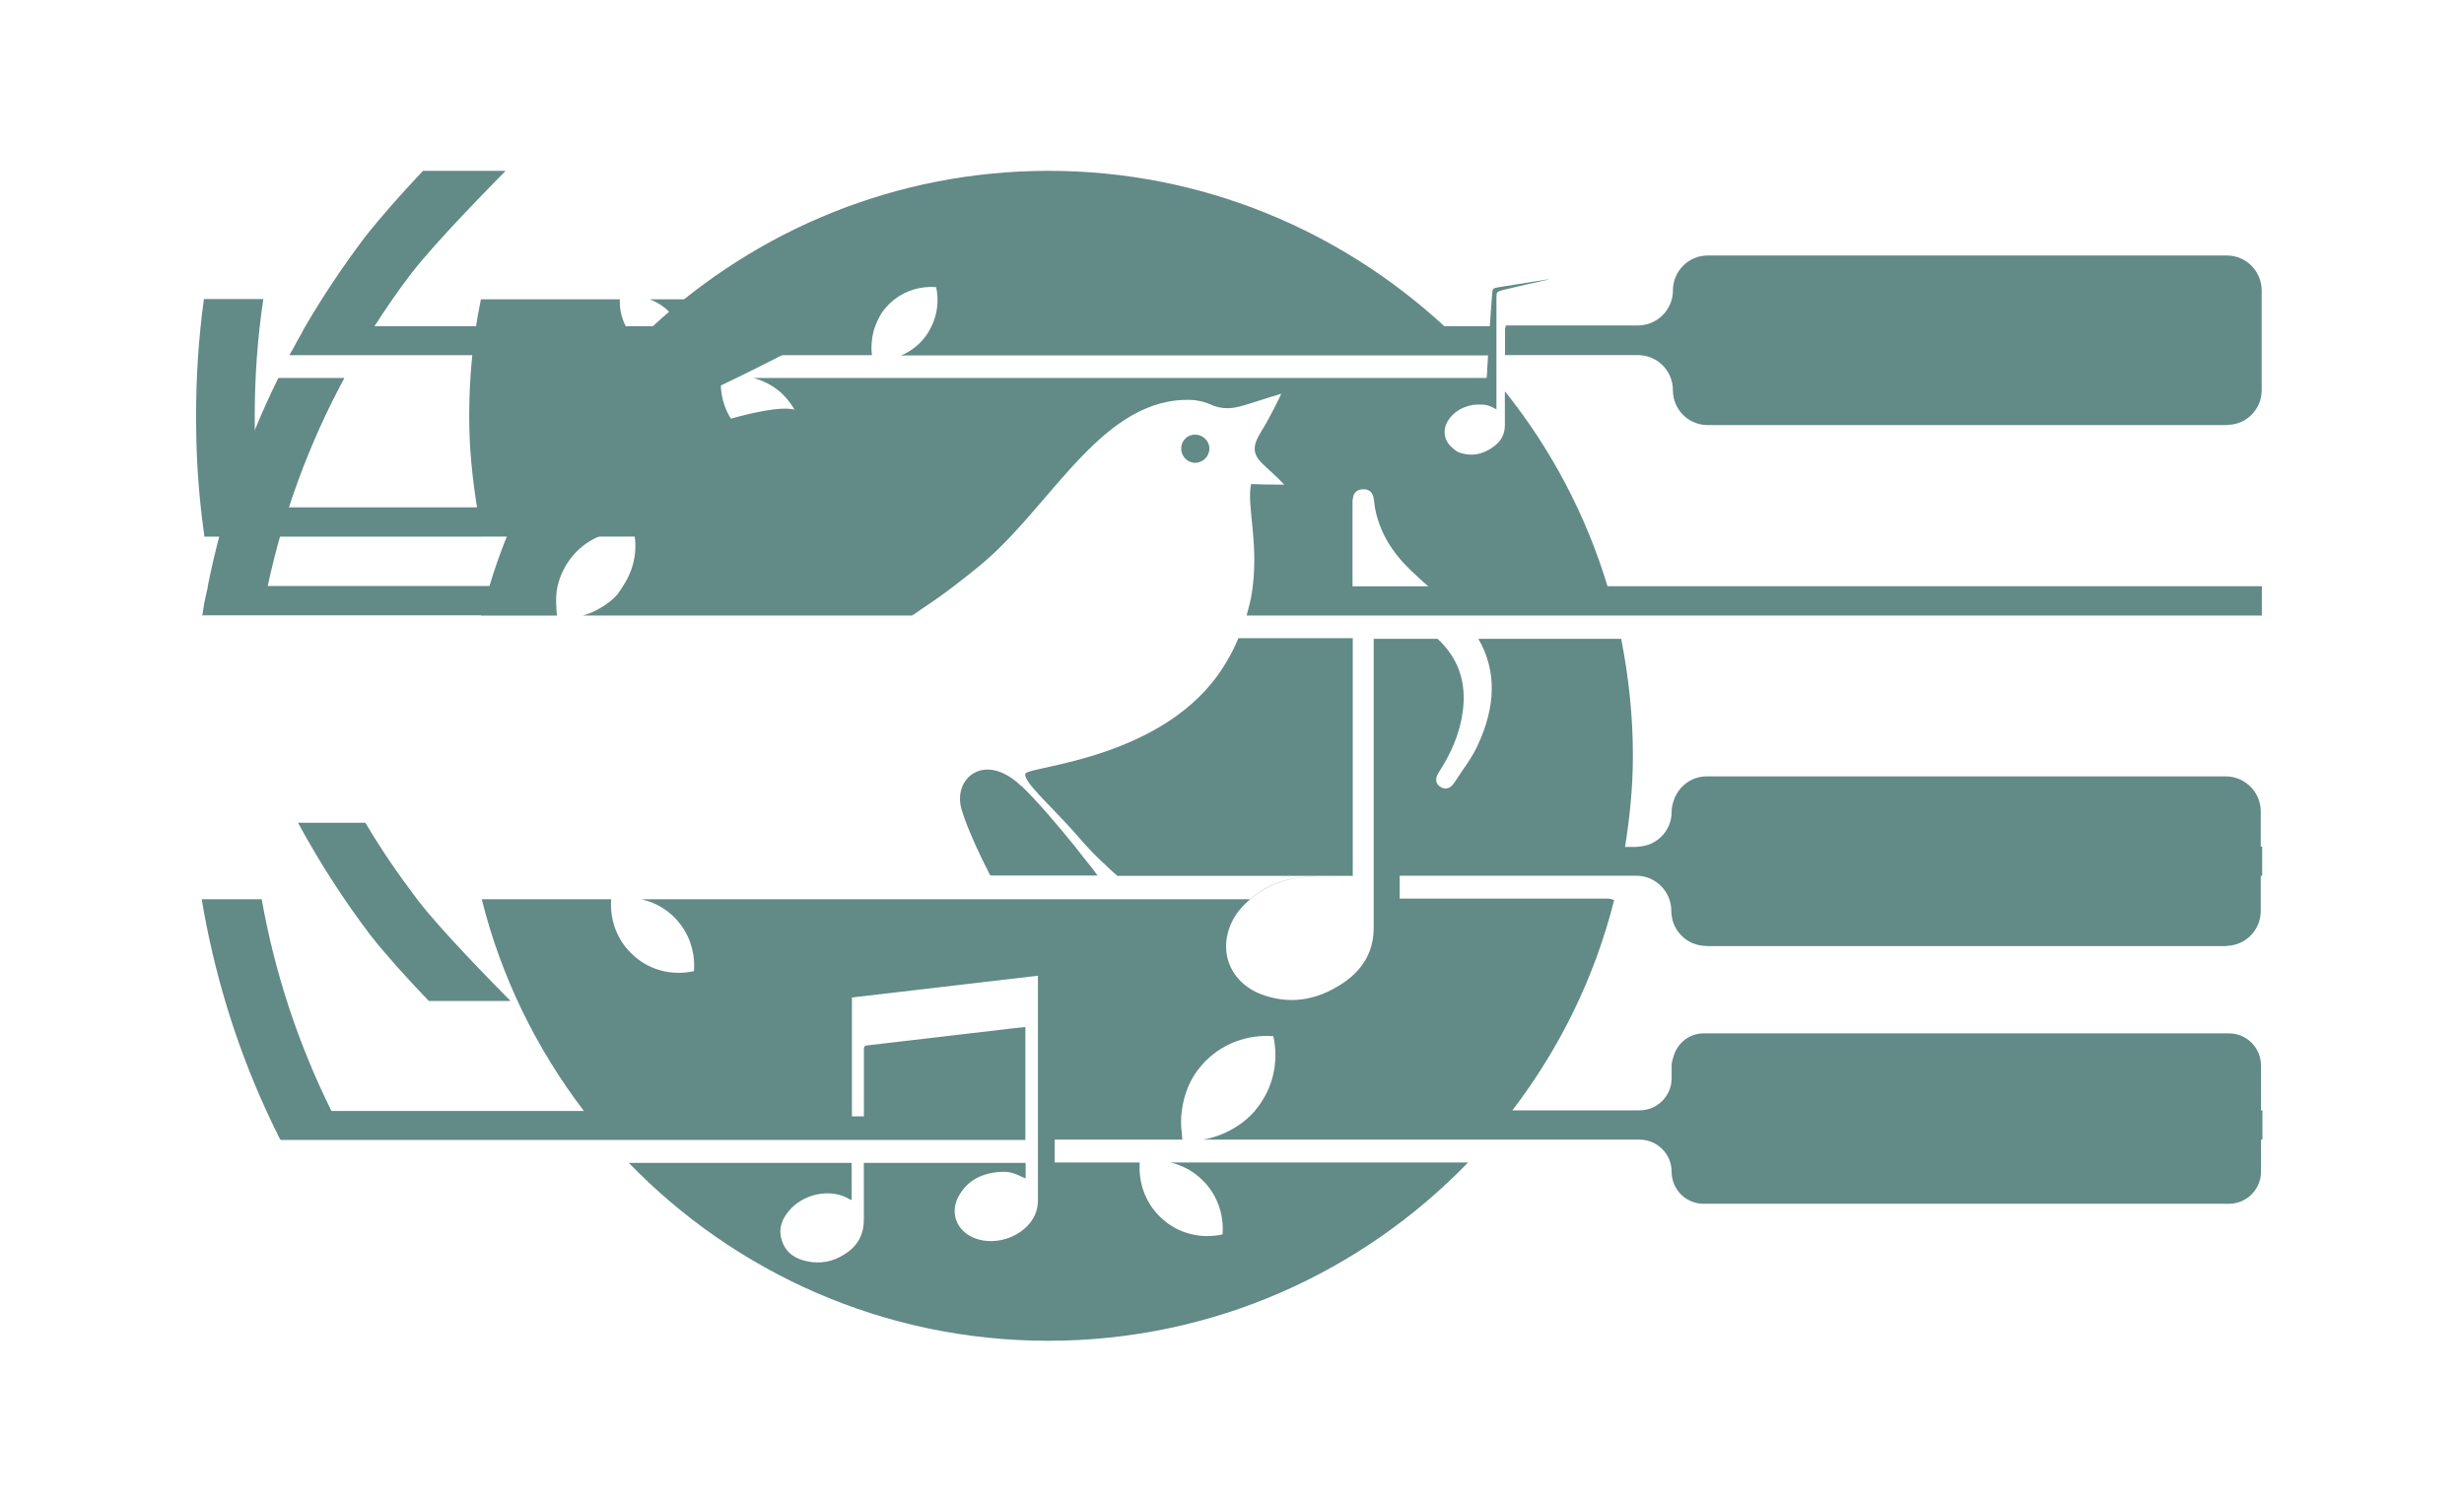
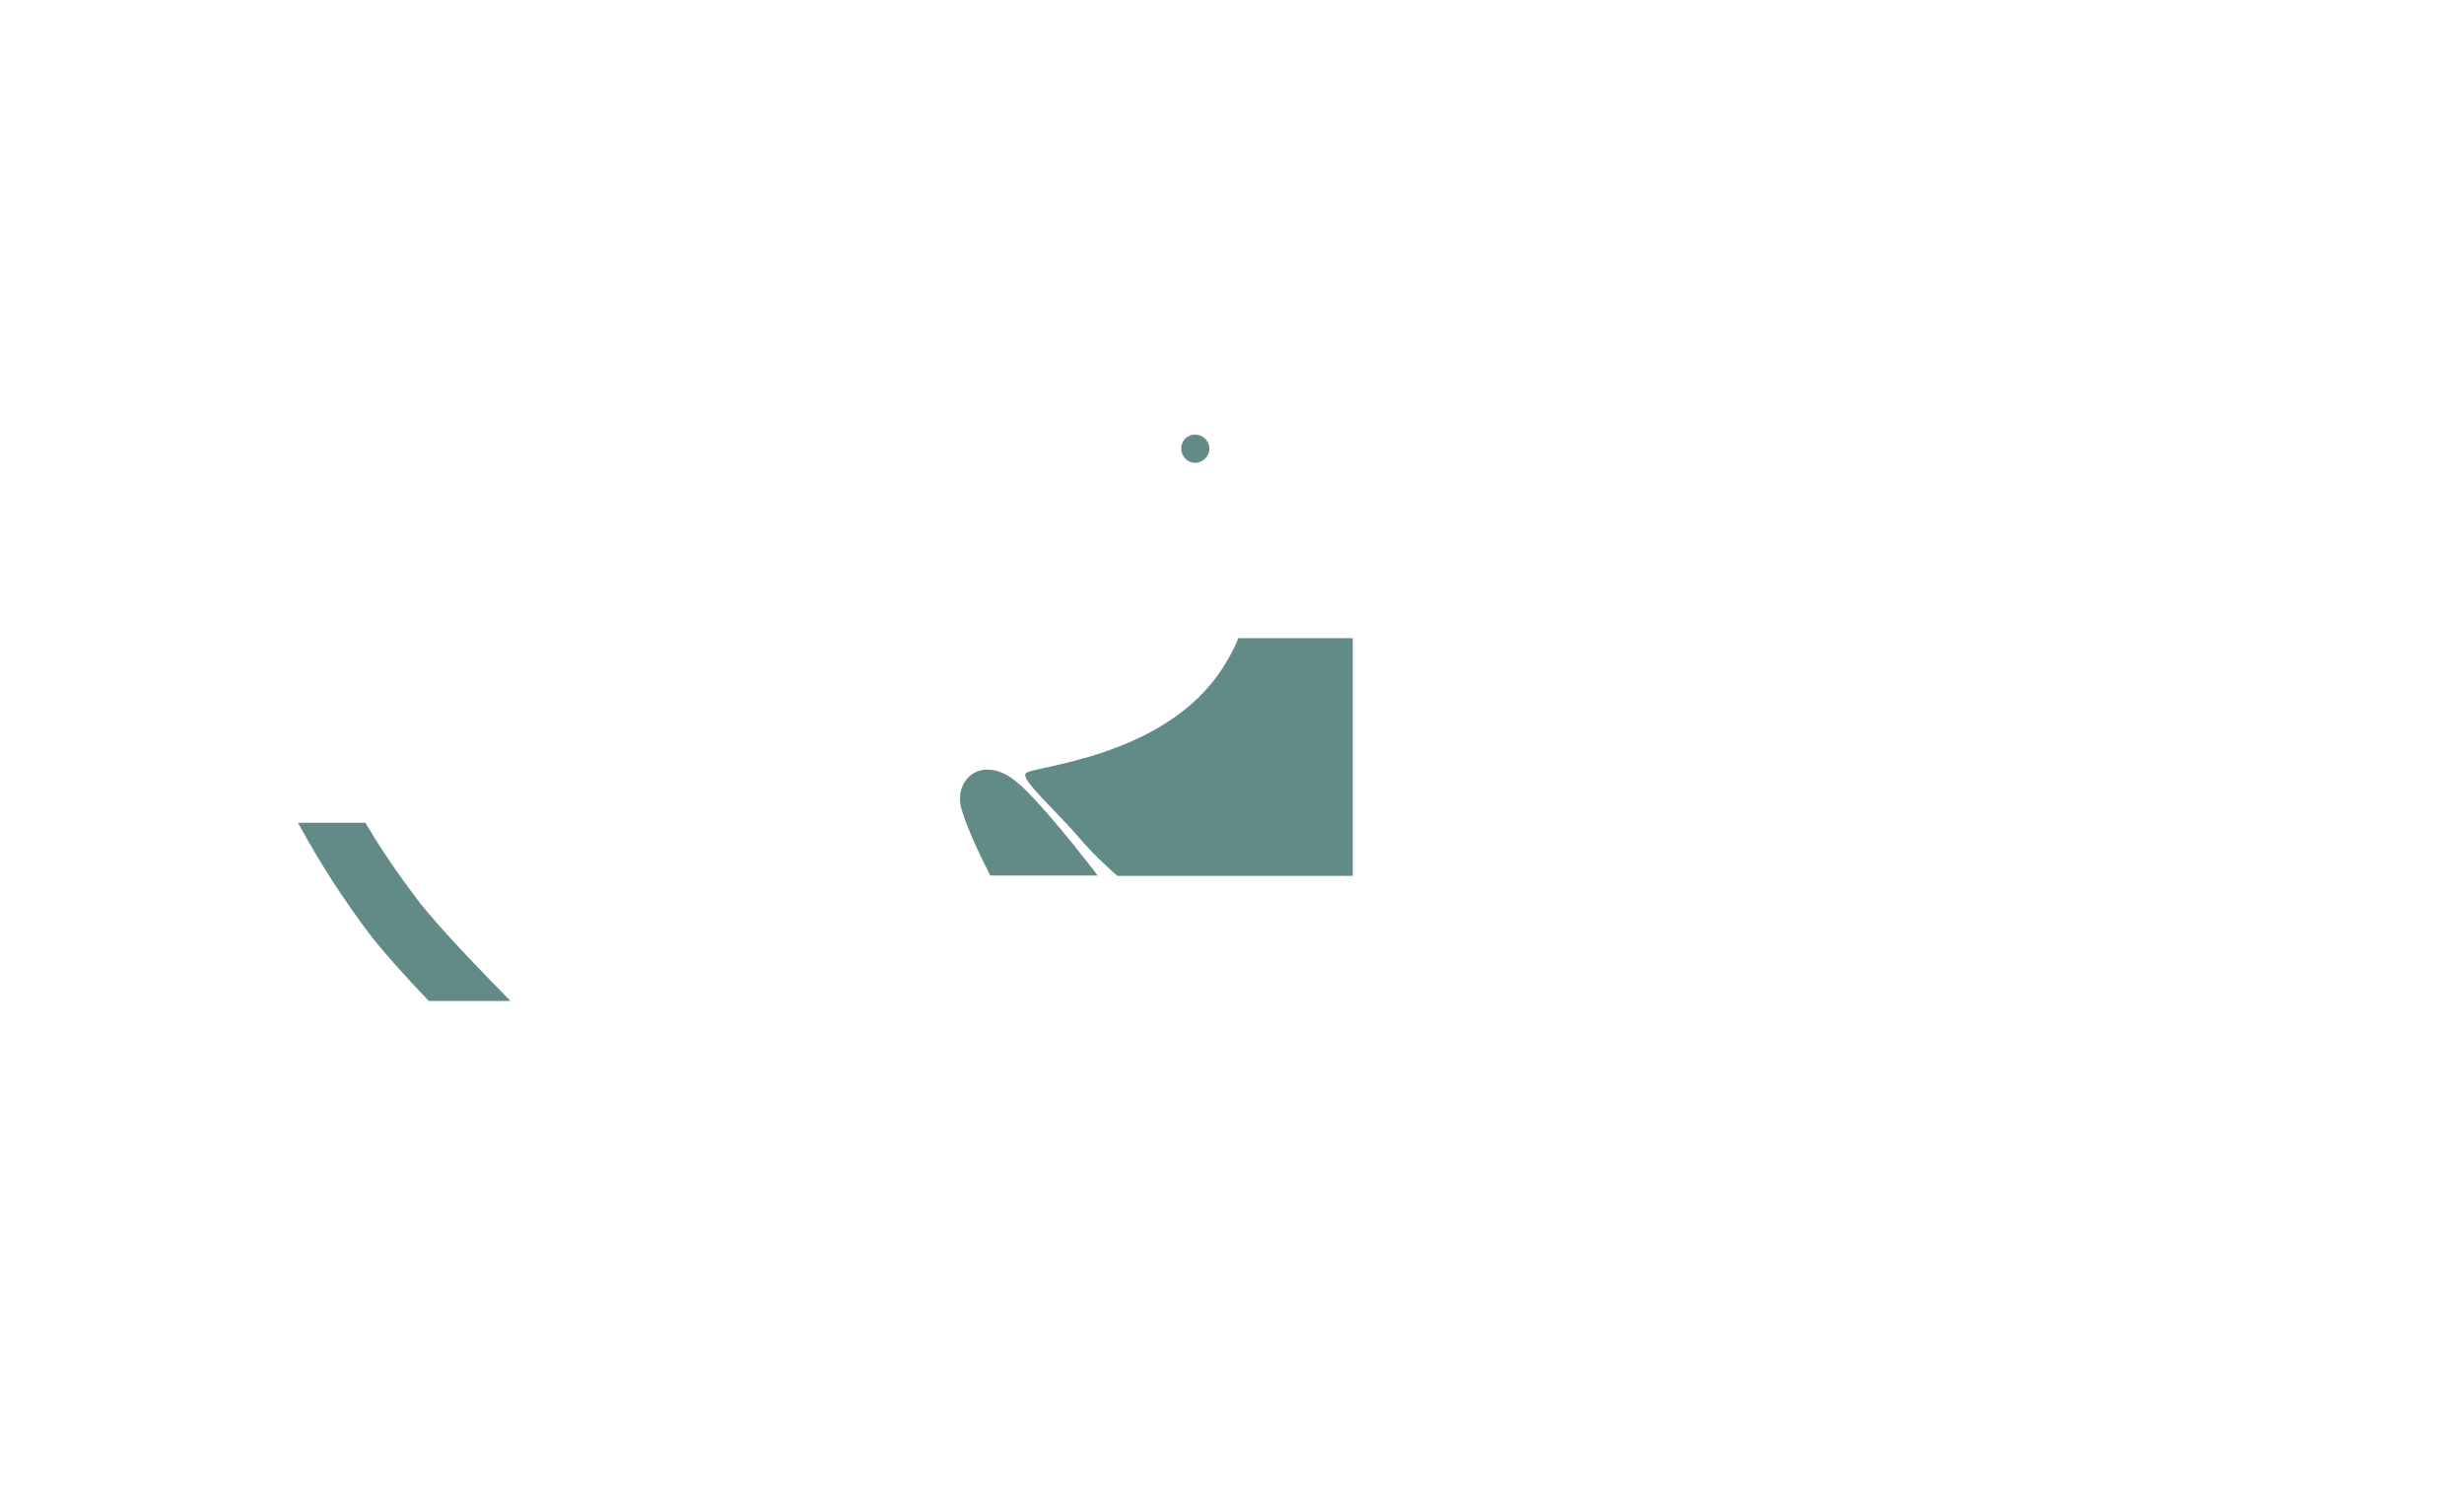
<svg xmlns="http://www.w3.org/2000/svg" id="Calque_1" data-name="Calque 1" viewBox="0 0 291.94 179.08">
  <defs>
    <style>
      .cls-1 {
        fill: #628a86;
      }
    </style>
  </defs>
  <path class="cls-1" d="M43.31,97.48h-8c2.51,4.63,5.39,9.12,8.63,13.38,1.69,2.15,4.23,4.99,6.87,7.73h9.68c-2.18-2.21-8.33-8.46-11-11.96-2.25-2.97-4.33-5.98-6.18-9.12v-.03Z" />
-   <path class="cls-1" d="M57.06,63.57h59.25c-.1-.23-.17-.5-.26-.76-.23-.79-.56-1.75-.86-2.71-.83-2.48-1.85-5.22-2.78-7.07-1.88-3.73-5.25-5.35-8.23-5.45-4.89-.17-6.97,3.9-6.97,3.9,0,0-.33-2.18-3.04-2.94-3.24-.89-14.51,3.17-18.97,4.99-4.49,1.82-8.53.56-6.28-.36,7.8-3.47,22.7-9.85,35.59-17.71h-27.53c.66.26,1.29.59,1.88,1.09,1.55,1.35,2.25,3.3,2.11,5.22-1.88.4-3.9,0-5.45-1.39-1.49-1.29-2.15-3.11-2.08-4.92h-16.46c-.93,4.49-1.39,9.12-1.39,13.88,0,3.67.36,7.24.93,10.77h-25.71c-.43-3.54-.63-7.14-.63-10.77,0-4.69.33-9.32,1.02-13.91h-7.04c-.63,4.56-.93,9.19-.93,13.91,0,3.64.17,7.2.56,10.77.1.89.2,1.82.33,2.71.03.26.07.53.1.76h32.88-.07Z" />
  <g>
    <path class="cls-1" d="M143.29,53.14c0-.89-.76-1.65-1.69-1.65s-1.65.73-1.65,1.65.73,1.69,1.65,1.69,1.69-.76,1.69-1.69Z" />
    <path class="cls-1" d="M120.99,93.12c-4.33-4.16-8.13-.89-7.07,2.74.36,1.26,1.02,2.84,1.72,4.4.46.96.89,1.92,1.32,2.71.1.26.23.53.4.76h12.69c-.17-.23-.4-.5-.56-.76-.66-.79-1.39-1.75-2.15-2.71-1.95-2.41-4.26-5.16-6.31-7.14h-.03Z" />
-     <path class="cls-1" d="M178.39,38.63v.1c0,.07-.07.1-.07.2v3.14h15.73c2.31,0,4.16,1.85,4.16,4.16s1.85,4.13,4.13,4.13h61.5s.13,0,.2-.03c2.18-.07,3.93-1.88,3.93-4.1v-11.8c0-2.31-1.85-4.16-4.13-4.16h-61.5c-2.31,0-4.13,1.88-4.13,4.16s-1.88,4.13-4.16,4.13h-15.66v.07Z" />
-     <path class="cls-1" d="M57.01,72.93h8.99c-.03-.26-.07-.5-.07-.76-.07-.89-.07-1.82.13-2.71.3-1.32.93-2.58,1.85-3.67,1.85-2.15,4.56-3.11,7.17-2.91.5,2.21.07,4.56-1.26,6.54-.2.33-.4.66-.63.96-.66.76-1.45,1.32-2.28,1.78-.59.33-1.19.59-1.85.76h39c.4-.23.76-.5,1.12-.76,1.32-.86,2.61-1.78,3.83-2.71,1.29-.99,2.51-1.95,3.67-2.94,8.2-7.07,14.08-19.5,24.49-19.13,1.42.07,2.61.69,2.61.69,1.59.56,2.74.23,4.3-.26,1.29-.43,3.73-1.16,3.73-1.16,0,0-1.22,2.64-2.45,4.59-.93,1.52-1.02,2.54.26,3.73.69.69,1.59,1.42,2.54,2.45-1.42,0-3.21-.03-3.93-.07-.53,2.45.86,6.68.2,12.1-.1.86-.26,1.78-.53,2.71-.07.23-.13.53-.2.76h120.29v-3.47h-77.53c-2.58-8.53-6.74-16.33-12.16-23.1v4.03c0,1.06-.46,1.88-1.26,2.48-1.26.96-2.68,1.29-4.2.73-.26-.1-.43-.26-.63-.43-1.12-.83-1.42-2.25-.53-3.5s2.48-1.85,3.9-1.72h.23c.46.07.89.2,1.29.46.03,0,.1.03.2.1v-13.15c0-.76.03-.79.76-.99,1.82-.43,3.64-.86,5.49-1.26h0s-.26,0-.36.03c-1.85.3-3.73.59-5.58.89-.76.13-.79.17-.83.93-.1,1.45-.2,2.64-.26,3.7h-5.39c-12.33-11.37-28.78-18.41-46.89-18.41s-34.53,7.01-46.89,18.41h-32.98c1.35-2.11,2.81-4.23,4.36-6.25,3.01-3.9,9.55-10.48,11.17-12.16h-9.78c-2.38,2.51-5.06,5.52-6.94,7.93-2.54,3.37-4.89,6.87-6.97,10.44-.17.26-.3.53-.43.79-.36.63-.73,1.29-1.06,1.92l-.43.76h69.03c-.03-.26-.07-.5-.07-.76,0-.93.13-1.85.46-2.71.3-.76.66-1.52,1.26-2.18,1.55-1.78,3.77-2.58,5.95-2.41.33,1.52.17,3.14-.53,4.59-.26.56-.59,1.12-1.06,1.65-.36.43-.76.76-1.19,1.09-.43.3-.89.56-1.39.76h69.56c-.03.53-.07,1.09-.1,1.65,0,.33-.03.66-.07,1.02h-86.88c1.12.3,2.21.83,3.17,1.65,1.98,1.75,2.91,4.26,2.71,6.71-2.41.53-5.02,0-7.01-1.75-1.98-1.72-2.88-4.16-2.71-6.61h-14.01c-6.05,7.14-10.67,15.5-13.42,24.65h-26.27c1.85-8.59,4.89-16.89,9.09-24.65h-7.83c-3.87,7.83-6.64,16.09-8.36,24.65v.13c-.2.86-.4,1.72-.53,2.58-.03.23-.07.53-.13.76h33.15-.13ZM160.28,59.19c.03-.73.43-1.19,1.16-1.22.73-.07,1.19.33,1.32,1.09.07.4.1.79.17,1.22.56,2.84,2.05,5.19,4.1,7.17.73.69,1.45,1.39,2.21,2.02h-8.99v-10.28h.03Z" />
    <path class="cls-1" d="M131.53,103.01c.3.26.59.53.86.76h27.89v-.76h0v-2.71h0v-24.69h-13.55c-.46,1.12-1.06,2.28-1.78,3.4-6.84,10.87-22.9,11.76-23.43,12.62-.53.83,3.47,4.26,6.44,7.73.23.3.53.59.79.89.89.99,1.88,1.92,2.74,2.71l.03.03Z" />
-     <path class="cls-1" d="M202.22,112.09h61.47s.13-.03.2-.03c2.21-.1,3.97-1.88,3.97-4.13v-4.16h.17v-3.47h-.17v-4.16c0-2.31-1.88-4.16-4.16-4.16h-61.47c-1.78,0-3.27,1.12-3.87,2.71-.17.46-.3.96-.3,1.49,0,2.25-1.75,4.03-3.97,4.13-.07,0-.13.03-.2.03h-1.35c.56-3.54.93-7.11.93-10.77,0-4.76-.5-9.39-1.39-13.88h-16.92c2.25,3.83,1.98,8.13,0,12.43-.73,1.69-1.92,3.14-2.88,4.66-.43.63-1.02.83-1.65.43-.63-.46-.56-1.06-.17-1.69,1.42-2.18,2.48-4.53,2.84-7.14.5-3.5-.5-6.41-2.97-8.69h-7.57v34.24c0,3.01-1.49,5.19-3.9,6.71-2.94,1.88-6.08,2.41-9.42,1.16-3.97-1.52-5.32-5.65-3.11-9.25.46-.76,1.09-1.39,1.75-1.98,3.04-2.68,7.83-3.54,11.43-1.62-3.6-1.92-8.39-1.09-11.43,1.59h-72.07c1.26.3,2.45.86,3.47,1.75,2.02,1.75,2.94,4.3,2.74,6.77-2.41.53-5.06,0-7.07-1.78-2.02-1.75-2.91-4.26-2.74-6.74h-15.33c2.31,9.25,6.48,17.71,12.1,25.08h-29.91c-3.93-7.93-6.71-16.33-8.26-25.08h-7.11c1.45,8.66,4,17.09,7.67,25.08.43.89.83,1.82,1.29,2.68.1.26.23.53.4.76h88.23v-13.38c-.56.07-1.09.1-1.62.17-2.81.33-5.62.66-8.43.99-2.91.33-5.82.69-8.72,1.02-.36.03-.36.26-.36.53v7.87h-1.42v-.63h0v-13.45c7.37-.86,14.67-1.72,22.04-2.58v26.54c0,1.29-.46,2.35-1.39,3.24-1.78,1.72-4.73,2.18-6.71,1.02-1.62-.93-2.21-2.74-1.42-4.43.96-1.98,2.68-2.91,4.79-3.11,1.26-.1,1.65,0,3.27.76v-1.85h-19.17v6.71c0,1.88-.79,3.21-2.35,4.16-1.35.86-2.81,1.12-4.4.79-1.42-.3-2.51-1.02-2.97-2.48-.46-1.45.07-2.68,1.06-3.73,1.62-1.75,4.73-2.51,7.01-1.12.03,0,.1.03.2.07v-4.4h-26.4c12.59,12.99,30.2,21.08,49.7,21.08s37.14-8.1,49.74-21.12h-35.23c1.22.3,2.38.86,3.4,1.75,2.02,1.75,2.94,4.3,2.74,6.77-2.41.53-5.06,0-7.07-1.78-2.02-1.75-2.91-4.26-2.74-6.74h-10.08v-2.71h15.14c-.07-.26-.03-.5-.07-.76-.13-.89-.13-1.78,0-2.71.26-1.92.96-3.77,2.35-5.35,2.21-2.54,5.39-3.67,8.49-3.44.66,3.01,0,6.25-2.15,8.79,0,.03-.03.1-.1.13-1.02,1.16-2.25,1.98-3.57,2.58-.83.36-1.65.63-2.54.76h51.75c2.08,0,3.8,1.69,3.8,3.8s1.69,3.8,3.8,3.8h62.23c2.08,0,3.8-1.69,3.8-3.8v-3.8h.17v-3.47h-.17v-5.32c0-2.08-1.69-3.8-3.8-3.8h-62.23c-1.72,0-3.11,1.16-3.57,2.71-.1.36-.23.69-.23,1.09v1.52c0,2.08-1.69,3.8-3.8,3.8h-15.07c5.58-7.3,9.75-15.73,12.06-24.92-.26-.07-.5-.17-.76-.17h-24.65v-2.71h28.02c2.31,0,4.16,1.88,4.16,4.16h0c0,2.31,1.85,4.16,4.16,4.16l.03.03Z" />
  </g>
</svg>